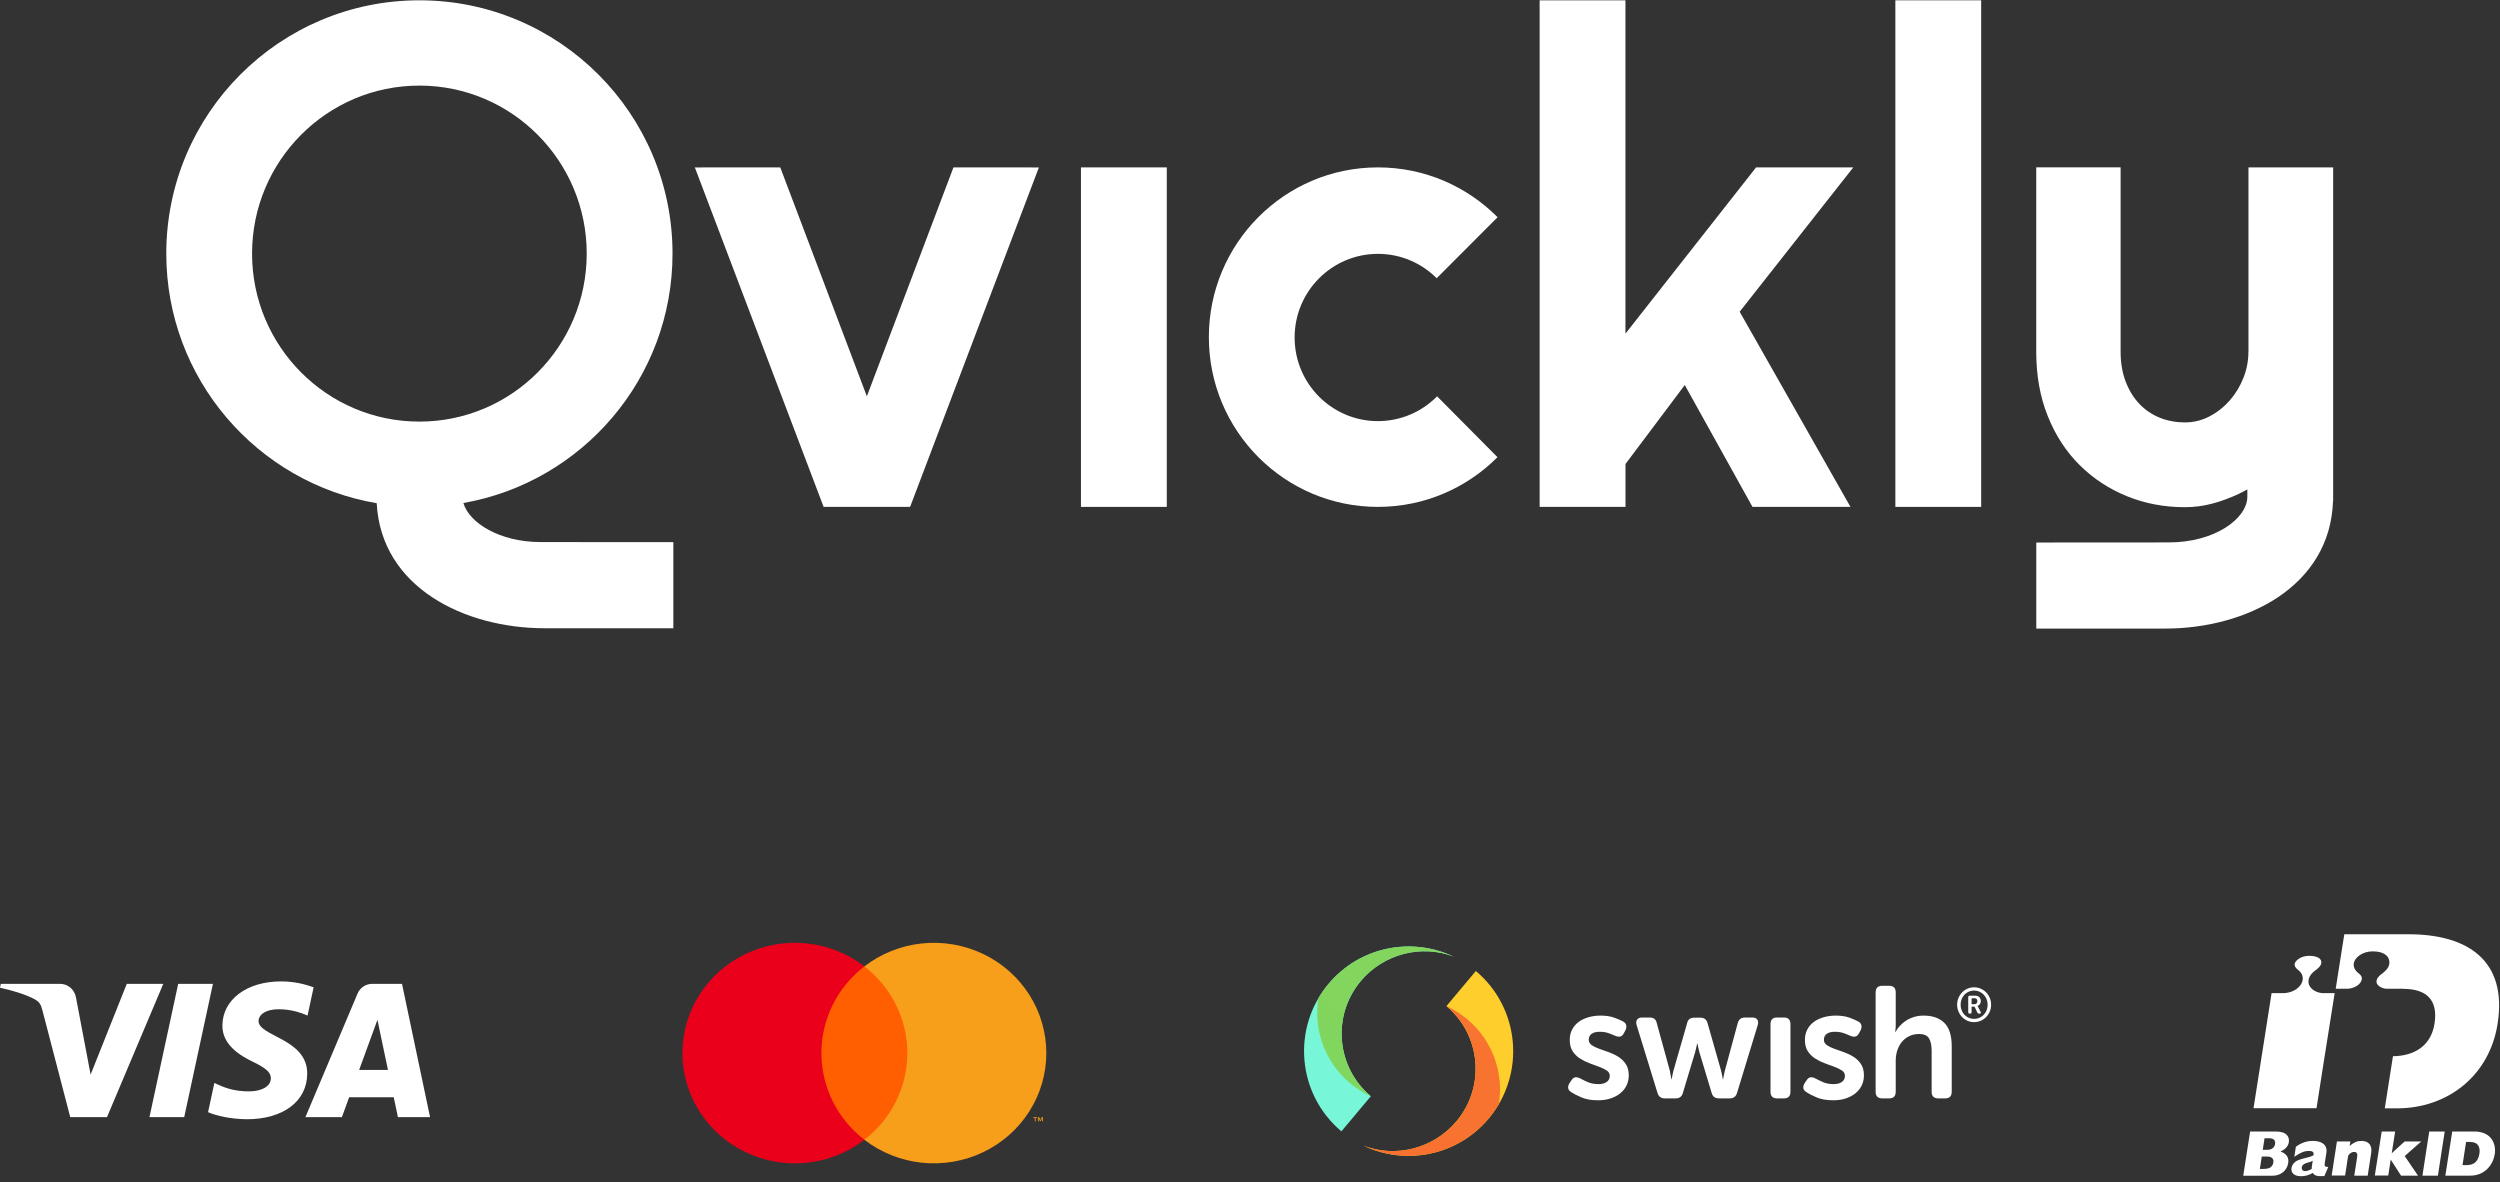
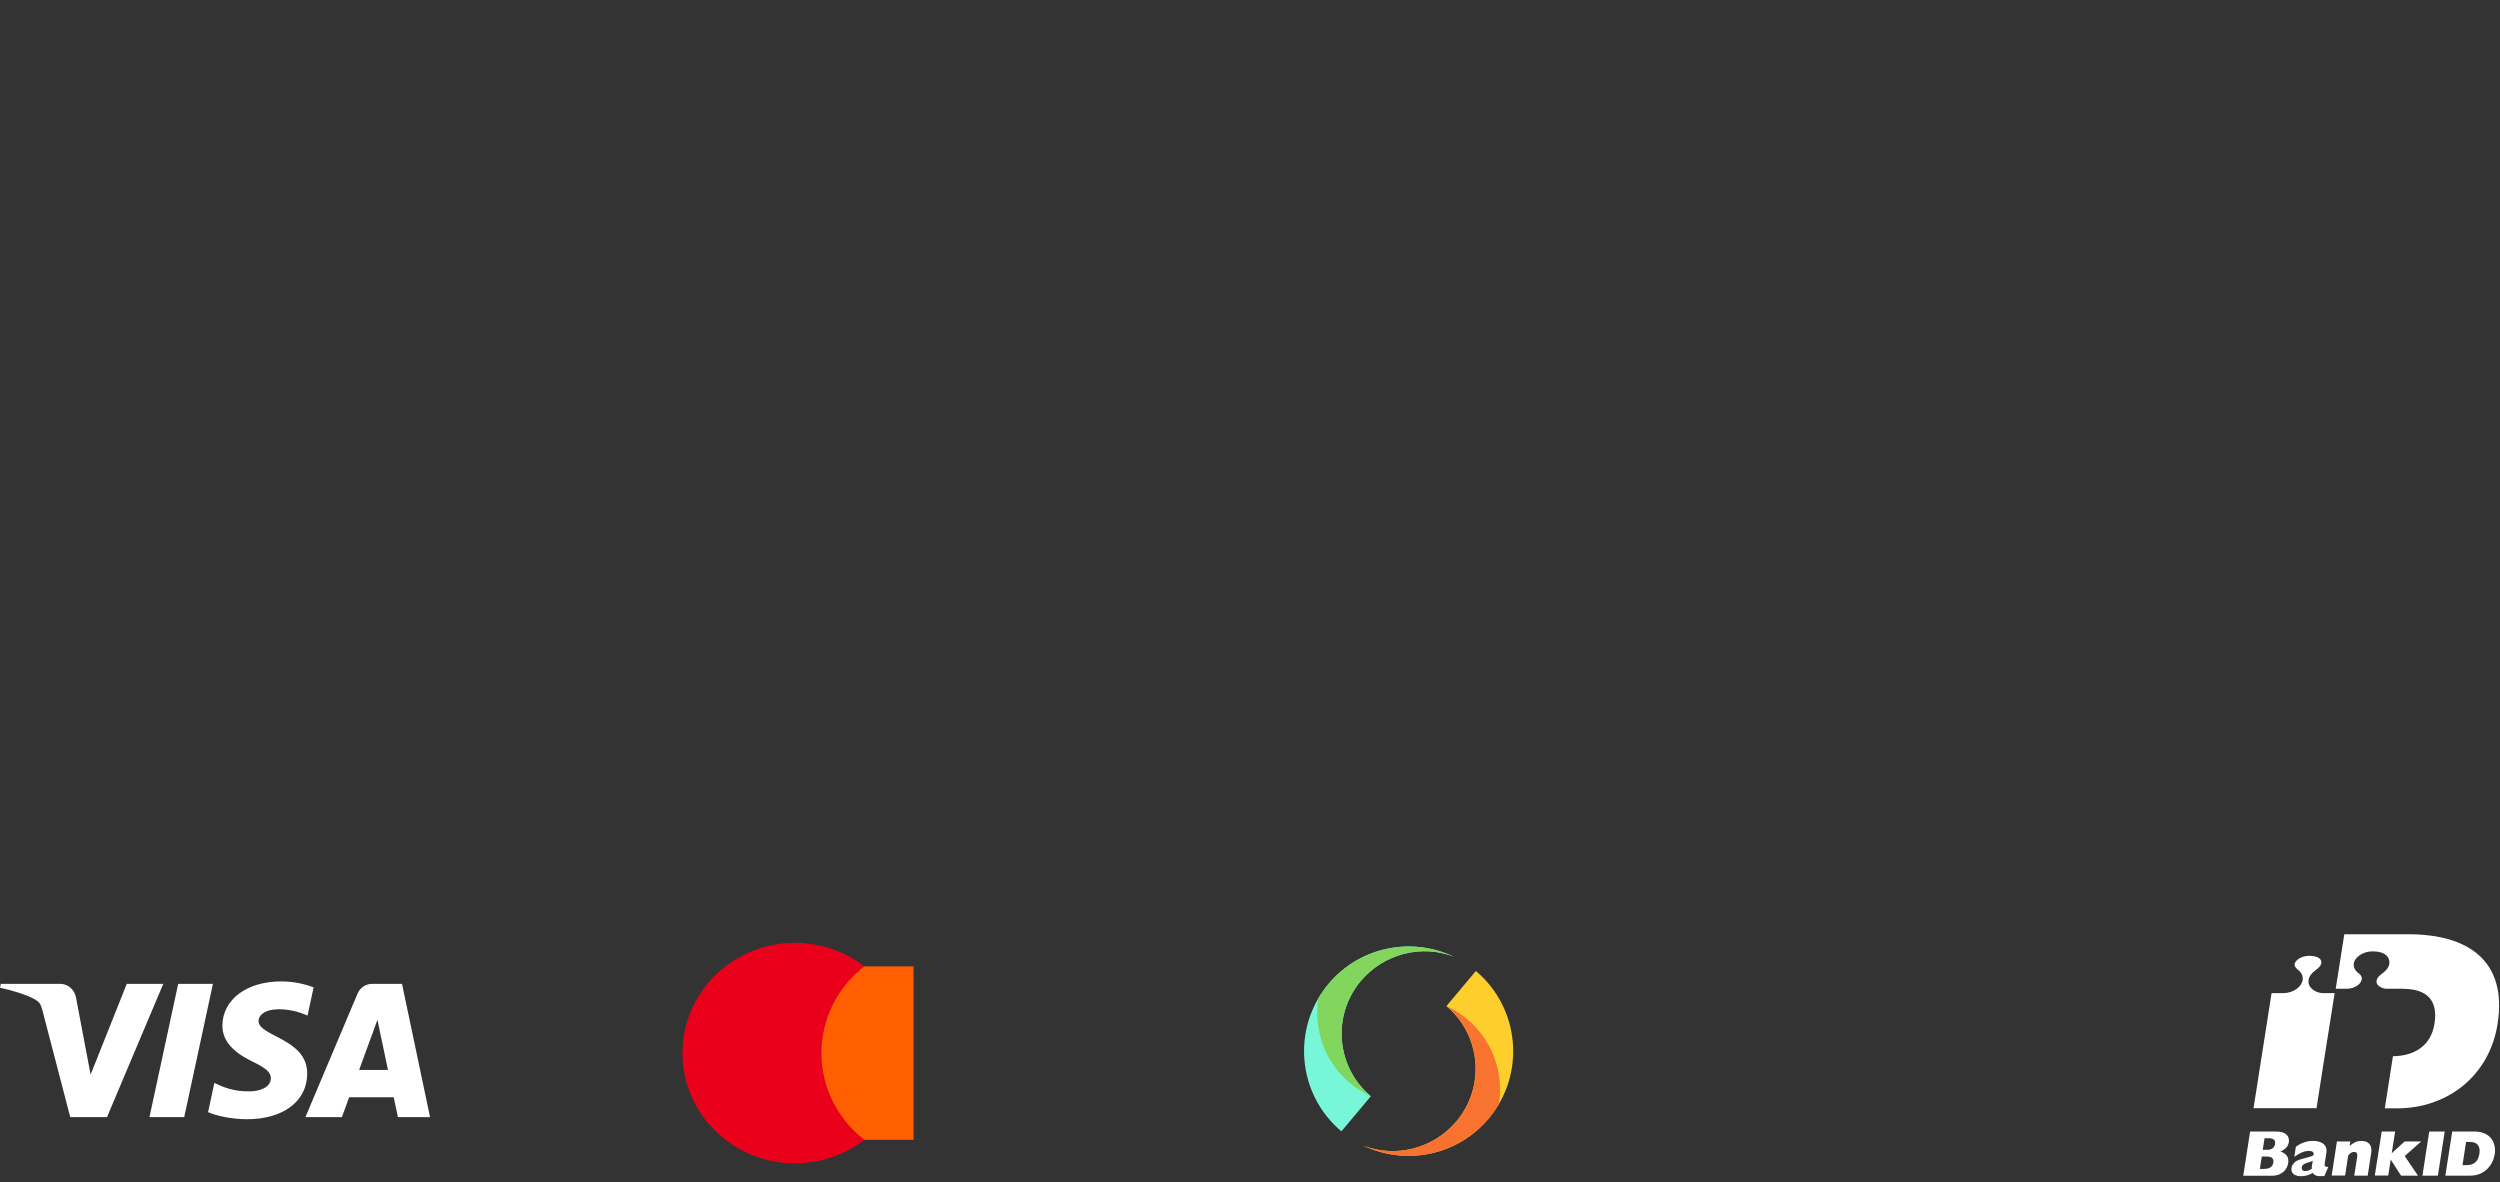
<svg xmlns="http://www.w3.org/2000/svg" width="370" height="175" viewBox="0 0 370 175" fill="none">
  <rect x="0" y="0" width="370" height="175" fill="#333333" stroke="none" />
  <g clip-path="url(#clip0_10_103)">
    <path d="M240.567 75.019H227.867V0.045H240.567V49.38L259.901 24.774H274.285L257.471 46.135L273.867 75.019H259.367L249.347 56.983L240.574 68.669V75.019H240.567Z" fill="white" />
    <path d="M293.213 75.019H280.513V0.045H293.213V75.019Z" fill="white" />
    <path d="M172.683 24.774H159.982V75.019H172.683V24.774Z" fill="white" />
    <path d="M121.894 75.013L102.838 24.781L115.48 24.774L128.296 58.654L141.112 24.774L153.754 24.781L134.697 75.013H121.894Z" fill="white" />
    <path d="M332.766 52.059C332.766 53.381 332.522 54.666 332.034 55.905C331.545 57.15 330.87 58.267 330.016 59.248C329.161 60.228 328.158 61.022 327.008 61.622C325.864 62.222 324.642 62.519 323.357 62.519C322.071 62.519 320.812 62.287 319.661 61.829C318.517 61.371 317.508 60.693 316.653 59.802C315.798 58.912 315.117 57.815 314.609 56.505C314.108 55.201 313.851 53.717 313.851 52.059V24.768H301.363V52.059C301.363 55.595 301.935 58.783 303.085 61.622C304.229 64.468 305.81 66.875 307.816 68.863C309.821 70.844 312.154 72.373 314.815 73.451C317.476 74.529 320.323 75.064 323.357 75.064C324.732 75.064 326.088 74.89 327.419 74.535C328.749 74.18 330.041 73.703 331.301 73.109C331.744 72.896 332.175 72.67 332.606 72.431V72.915V73.496C332.606 76.755 327.785 80.279 320.985 80.279L301.369 80.292V93.03H320.432C332.4 93.03 344.869 86.861 345.287 74.148H345.306V24.774H332.773V52.065L332.766 52.059Z" fill="white" />
    <path d="M24.611 37.532C24.611 56.079 38.077 71.47 55.752 74.477C56.401 86.932 68.747 92.979 80.593 92.979H99.656V80.24L80.04 80.227C73.928 80.227 69.435 77.381 68.58 74.445C86.165 71.36 99.534 56.014 99.534 37.532C99.534 16.83 82.759 0.045 62.069 0.045C41.38 0.045 24.611 16.83 24.611 37.532ZM86.834 37.532C86.834 51.265 75.747 62.397 62.069 62.397C48.392 62.397 37.305 51.265 37.305 37.532C37.305 23.8 48.399 12.668 62.069 12.668C75.74 12.668 86.834 23.8 86.834 37.532Z" fill="white" />
    <path d="M221.645 32.15C217.114 27.594 210.854 24.774 203.932 24.774C190.113 24.774 178.911 36.022 178.911 49.897C178.911 63.771 190.113 75.019 203.932 75.019C210.841 75.019 217.095 72.206 221.626 67.663L212.692 58.654C210.456 60.919 207.358 62.326 203.932 62.326C197.125 62.326 191.604 56.782 191.604 49.948C191.604 43.114 197.125 37.571 203.932 37.571C207.326 37.571 210.398 38.946 212.628 41.178L221.645 32.15Z" fill="white" />
  </g>
  <path d="M31.515 145.609L27.262 165.339H22.119L26.373 145.609H31.515ZM53.153 158.349L55.861 150.939L57.419 158.349H53.153ZM58.891 165.339H63.648L59.497 145.609H55.106C54.119 145.609 53.287 146.178 52.916 147.056L45.2 165.339H50.601L51.673 162.393H58.272L58.891 165.339ZM45.468 158.897C45.491 153.69 38.212 153.403 38.262 151.077C38.278 150.368 38.958 149.616 40.443 149.423C41.181 149.328 43.211 149.254 45.515 150.307L46.417 146.123C45.18 145.677 43.587 145.248 41.606 145.248C36.523 145.248 32.945 147.93 32.915 151.771C32.883 154.611 35.469 156.196 37.418 157.14C39.422 158.107 40.095 158.727 40.086 159.592C40.073 160.916 38.488 161.499 37.009 161.522C34.423 161.563 32.922 160.83 31.726 160.277L30.794 164.6C31.995 165.148 34.213 165.623 36.514 165.648C41.916 165.648 45.451 162.999 45.468 158.897ZM24.166 145.609L15.834 165.339H10.396L6.296 149.593C6.047 148.623 5.831 148.268 5.074 147.859C3.838 147.194 1.796 146.569 0 146.182L0.123 145.609H8.874C9.989 145.609 10.992 146.346 11.245 147.62L13.411 159.038L18.763 145.609H24.166Z" fill="white" />
-   <path d="M135.21 143.025H120.647V168.687H135.21V143.025Z" fill="#FF5F00" />
+   <path d="M135.21 143.025H120.647V168.687H135.21Z" fill="#FF5F00" />
  <path d="M121.572 155.856C121.569 153.385 122.14 150.945 123.242 148.722C124.343 146.499 125.946 144.551 127.928 143.025C125.473 141.133 122.525 139.956 119.419 139.629C116.314 139.302 113.178 139.839 110.369 141.177C107.56 142.515 105.192 144.602 103.535 147.197C101.879 149.793 101 152.794 101 155.856C101 158.918 101.879 161.919 103.535 164.514C105.192 167.11 107.56 169.196 110.369 170.535C113.178 171.873 116.314 172.409 119.419 172.083C122.525 171.756 125.473 170.579 127.928 168.687C125.946 167.161 124.343 165.213 123.242 162.99C122.141 160.767 121.569 158.327 121.572 155.856Z" fill="#EB001B" />
-   <path d="M154.856 155.856C154.856 158.918 153.978 161.919 152.321 164.514C150.664 167.11 148.296 169.196 145.487 170.535C142.678 171.873 139.542 172.409 136.437 172.083C133.332 171.756 130.384 170.579 127.928 168.687C129.909 167.159 131.511 165.211 132.612 162.988C133.713 160.766 134.285 158.327 134.285 155.856C134.285 153.385 133.713 150.946 132.612 148.724C131.511 146.501 129.909 144.552 127.928 143.025C130.384 141.133 133.332 139.956 136.437 139.629C139.542 139.302 142.678 139.839 145.487 141.177C148.296 142.515 150.664 144.602 152.321 147.198C153.978 149.793 154.856 152.794 154.856 155.856Z" fill="#F79E1B" />
-   <path d="M153.268 165.969V165.443H153.484V165.336H152.934V165.443H153.15V165.969H153.268ZM154.336 165.969V165.335H154.168L153.974 165.771L153.78 165.335H153.611V165.969H153.73V165.491L153.912 165.903H154.035L154.217 165.49V165.969H154.336Z" fill="#F79E1B" />
  <path d="M343.948 156.955L345.53 146.984C344.906 146.984 343.84 146.984 343.84 146.984C343.049 146.984 342.03 146.541 341.731 145.726C341.635 145.45 341.407 144.504 342.713 143.581C343.181 143.257 343.48 142.898 343.54 142.622C343.6 142.335 343.528 142.083 343.325 141.891C343.037 141.616 342.474 141.46 341.755 141.46C340.544 141.46 339.693 142.155 339.61 142.658C339.55 143.03 339.837 143.329 340.089 143.521C340.844 144.084 341.024 144.899 340.556 145.666C340.077 146.457 339.034 146.972 337.92 146.984C337.92 146.984 336.817 146.984 336.194 146.984C336.05 147.955 333.702 162.839 333.522 164.013H342.845C342.929 163.498 343.36 160.682 343.948 156.955Z" fill="white" />
  <path d="M333.019 167.464H336.841C338.471 167.464 338.867 168.291 338.747 169.046C338.651 169.657 338.232 170.113 337.513 170.412C338.423 170.76 338.783 171.299 338.651 172.15C338.483 173.217 337.56 174.007 336.35 174.007H332L333.019 167.464ZM335.547 170.173C336.29 170.173 336.638 169.777 336.71 169.31C336.782 168.807 336.554 168.459 335.811 168.459H335.152L334.888 170.173H335.547ZM335.14 172.989C335.907 172.989 336.35 172.677 336.458 172.042C336.542 171.491 336.23 171.167 335.487 171.167H334.744L334.457 173.001H335.14V172.989Z" fill="white" />
  <path d="M344.008 174.055C343.013 174.127 342.534 174.019 342.294 173.588C341.767 173.912 341.18 174.079 340.556 174.079C339.43 174.079 339.034 173.492 339.142 172.845C339.19 172.533 339.37 172.234 339.658 171.982C340.281 171.443 341.815 171.371 342.414 170.964C342.462 170.508 342.282 170.34 341.719 170.34C341.06 170.34 340.508 170.556 339.562 171.203L339.789 169.717C340.604 169.13 341.395 168.854 342.306 168.854C343.468 168.854 344.499 169.334 344.307 170.604L344.08 172.042C343.996 172.545 344.02 172.701 344.583 172.713L344.008 174.055ZM342.282 171.791C341.755 172.126 340.772 172.066 340.664 172.761C340.616 173.085 340.82 173.324 341.144 173.324C341.455 173.324 341.839 173.193 342.15 172.977C342.126 172.857 342.138 172.737 342.174 172.51L342.282 171.791Z" fill="white" />
  <path d="M345.865 168.938H347.854L347.746 169.597C348.382 169.058 348.861 168.854 349.484 168.854C350.599 168.854 351.114 169.538 350.934 170.652L350.419 173.996H348.43L348.861 171.227C348.945 170.724 348.789 170.484 348.406 170.484C348.094 170.484 347.806 170.652 347.531 171.024L347.075 173.984H345.086L345.865 168.938Z" fill="white" />
  <path d="M352.492 167.464H354.481L353.978 170.676L355.883 168.938H358.34L355.895 171.095L357.861 173.995H355.356L353.846 171.647H353.822L353.463 173.983H351.473L352.492 167.464Z" fill="white" />
  <path d="M359.527 167.464H361.816L360.809 173.995H358.52L359.527 167.464Z" fill="white" />
  <path d="M362.93 167.464H366.202C368.73 167.464 369.461 169.298 369.221 170.82C368.994 172.306 367.819 173.995 365.602 173.995H361.911L362.93 167.464ZM365.051 172.438C366.166 172.438 366.777 171.886 366.957 170.724C367.088 169.861 366.825 169.01 365.59 169.01H364.979L364.452 172.438H365.051Z" fill="white" />
  <path d="M356.483 138.272H346.956L345.685 146.337H347.303C348.19 146.337 349.029 145.929 349.388 145.342C349.508 145.15 349.556 144.983 349.556 144.827C349.556 144.491 349.328 144.24 349.101 144.072C348.478 143.604 348.346 143.113 348.346 142.766C348.346 142.694 348.346 142.634 348.358 142.574C348.49 141.723 349.64 140.8 351.162 140.8C352.073 140.8 352.768 141.016 353.187 141.411C353.559 141.759 353.703 142.25 353.595 142.766C353.463 143.377 352.852 143.88 352.504 144.132C351.581 144.779 351.701 145.342 351.761 145.51C351.953 146.013 352.684 146.337 353.247 146.337H355.716C355.716 146.337 355.716 146.337 355.716 146.349C359.071 146.373 360.869 147.919 360.306 151.514C359.778 154.857 357.214 156.295 354.158 156.319L352.948 164.037H354.733C362.271 164.037 368.431 159.195 369.641 151.55C371.139 142.059 365.111 138.272 356.483 138.272Z" fill="white" />
-   <path d="M289.657 148.699C289.657 148.341 289.723 148.006 289.855 147.693C289.986 147.38 290.164 147.107 290.39 146.874C290.615 146.641 290.879 146.458 291.182 146.324C291.485 146.189 291.81 146.122 292.157 146.122C292.509 146.122 292.839 146.189 293.147 146.324C293.454 146.458 293.722 146.641 293.95 146.874C294.177 147.107 294.357 147.38 294.488 147.693C294.62 148.006 294.685 148.341 294.685 148.699C294.685 149.057 294.62 149.392 294.488 149.705C294.357 150.018 294.177 150.291 293.95 150.524C293.722 150.757 293.454 150.94 293.147 151.074C292.839 151.209 292.509 151.276 292.157 151.276C291.81 151.276 291.485 151.209 291.182 151.074C290.879 150.94 290.615 150.757 290.39 150.524C290.164 150.291 289.986 150.018 289.855 149.705C289.723 149.392 289.657 149.057 289.657 148.699ZM290.171 148.699C290.171 148.996 290.222 149.271 290.323 149.525C290.424 149.779 290.563 150 290.742 150.189C290.92 150.377 291.13 150.525 291.372 150.633C291.614 150.742 291.876 150.796 292.157 150.796C292.444 150.796 292.709 150.742 292.953 150.633C293.197 150.525 293.41 150.377 293.59 150.189C293.771 150 293.913 149.779 294.016 149.525C294.12 149.271 294.171 148.996 294.171 148.699C294.171 148.403 294.12 148.127 294.016 147.873C293.913 147.619 293.771 147.398 293.59 147.21C293.41 147.021 293.197 146.873 292.953 146.765C292.709 146.657 292.444 146.602 292.157 146.602C291.876 146.602 291.614 146.657 291.372 146.765C291.13 146.873 290.92 147.021 290.742 147.21C290.563 147.398 290.424 147.619 290.323 147.873C290.222 148.127 290.171 148.403 290.171 148.699ZM291.298 147.591C291.298 147.435 291.376 147.358 291.531 147.358H292.326C292.58 147.358 292.782 147.431 292.932 147.577C293.082 147.722 293.157 147.92 293.157 148.17C293.157 148.273 293.142 148.365 293.112 148.445C293.081 148.525 293.042 148.594 292.995 148.653C292.948 148.712 292.897 148.76 292.84 148.798C292.784 148.835 292.728 148.861 292.671 148.875V148.89C292.676 148.894 292.683 148.904 292.693 148.918C292.702 148.927 292.711 148.943 292.721 148.964C292.73 148.985 292.744 149.01 292.763 149.038L293.129 149.751C293.171 149.831 293.181 149.896 293.157 149.945C293.134 149.994 293.082 150.019 293.002 150.019H292.918C292.786 150.019 292.695 149.963 292.643 149.85L292.235 148.988H291.798V149.793C291.798 149.944 291.725 150.019 291.58 150.019H291.517C291.371 150.019 291.298 149.944 291.298 149.793V147.591ZM292.221 148.621C292.357 148.621 292.462 148.581 292.538 148.501C292.613 148.421 292.65 148.311 292.65 148.17C292.65 148.033 292.613 147.927 292.538 147.852C292.462 147.777 292.359 147.739 292.228 147.739H291.798V148.621H292.221ZM271.694 150.309C272.49 150.309 273.165 150.411 273.719 150.614C274.273 150.818 274.706 151.006 275.019 151.178C275.284 151.319 275.44 151.506 275.487 151.741C275.534 151.976 275.495 152.226 275.37 152.492L275.136 152.915C274.995 153.196 274.816 153.361 274.597 153.408C274.379 153.455 274.121 153.415 273.824 153.29C273.559 153.165 273.239 153.036 272.864 152.903C272.49 152.77 272.053 152.703 271.553 152.703C271.038 152.703 270.64 152.805 270.359 153.009C270.078 153.212 269.938 153.501 269.938 153.877C269.938 154.206 270.082 154.472 270.371 154.675C270.659 154.878 271.026 155.058 271.471 155.215C271.916 155.371 272.392 155.54 272.899 155.72C273.407 155.9 273.883 156.13 274.328 156.412C274.773 156.694 275.14 157.054 275.428 157.492C275.717 157.93 275.861 158.485 275.861 159.158C275.861 159.69 275.756 160.179 275.545 160.625C275.335 161.071 275.03 161.458 274.632 161.787C274.234 162.116 273.754 162.374 273.192 162.562C272.63 162.749 272.006 162.843 271.319 162.843C270.351 162.843 269.536 162.703 268.872 162.421C268.209 162.139 267.698 161.873 267.338 161.623C267.073 161.466 266.925 161.271 266.894 161.036C266.862 160.801 266.933 160.551 267.104 160.285L267.385 159.862C267.557 159.612 267.748 159.471 267.959 159.44C268.17 159.409 268.423 159.471 268.72 159.628C269.001 159.784 269.364 159.96 269.809 160.156C270.254 160.351 270.78 160.449 271.389 160.449C271.904 160.449 272.31 160.34 272.607 160.121C272.903 159.902 273.052 159.604 273.052 159.229C273.052 158.9 272.907 158.638 272.619 158.442C272.33 158.247 271.963 158.067 271.518 157.902C271.073 157.738 270.597 157.562 270.09 157.374C269.582 157.187 269.106 156.952 268.661 156.67C268.217 156.389 267.85 156.029 267.561 155.59C267.272 155.152 267.128 154.589 267.128 153.9C267.128 153.321 267.249 152.805 267.491 152.351C267.733 151.898 268.06 151.522 268.474 151.225C268.888 150.927 269.372 150.7 269.926 150.544C270.48 150.387 271.069 150.309 271.694 150.309ZM236.889 150.309C237.685 150.309 238.36 150.411 238.914 150.614C239.468 150.818 239.901 151.006 240.214 151.178C240.479 151.319 240.635 151.506 240.682 151.741C240.729 151.976 240.69 152.226 240.565 152.492L240.331 152.915C240.19 153.196 240.011 153.361 239.792 153.408C239.574 153.455 239.316 153.415 239.02 153.29C238.754 153.165 238.434 153.036 238.06 152.903C237.685 152.77 237.248 152.703 236.748 152.703C236.233 152.703 235.835 152.805 235.554 153.009C235.273 153.212 235.133 153.501 235.133 153.877C235.133 154.206 235.277 154.472 235.566 154.675C235.855 154.878 236.221 155.058 236.666 155.215C237.111 155.371 237.587 155.54 238.095 155.72C238.602 155.9 239.078 156.13 239.523 156.412C239.968 156.694 240.335 157.054 240.623 157.492C240.912 157.93 241.057 158.485 241.057 159.158C241.057 159.69 240.951 160.179 240.741 160.625C240.53 161.071 240.225 161.458 239.827 161.787C239.429 162.116 238.949 162.374 238.387 162.562C237.825 162.749 237.201 162.843 236.514 162.843C235.546 162.843 234.731 162.703 234.067 162.421C233.404 162.139 232.893 161.873 232.534 161.623C232.268 161.466 232.12 161.271 232.089 161.036C232.058 160.801 232.128 160.551 232.299 160.285L232.58 159.862C232.752 159.612 232.943 159.471 233.154 159.44C233.365 159.409 233.619 159.471 233.915 159.628C234.196 159.784 234.559 159.96 235.004 160.156C235.449 160.351 235.976 160.449 236.584 160.449C237.1 160.449 237.505 160.34 237.802 160.121C238.099 159.902 238.247 159.604 238.247 159.229C238.247 158.9 238.102 158.638 237.814 158.442C237.525 158.247 237.158 158.067 236.713 157.902C236.268 157.738 235.792 157.562 235.285 157.374C234.778 157.187 234.301 156.952 233.857 156.67C233.412 156.389 233.045 156.029 232.756 155.59C232.467 155.152 232.323 154.589 232.323 153.9C232.323 153.321 232.444 152.805 232.686 152.351C232.928 151.898 233.256 151.522 233.669 151.225C234.083 150.927 234.567 150.7 235.121 150.544C235.675 150.387 236.264 150.309 236.889 150.309ZM279.583 145.896C280.239 145.896 280.567 146.225 280.567 146.882V151.718C280.567 151.874 280.563 152.011 280.555 152.128C280.547 152.246 280.535 152.351 280.52 152.445C280.504 152.555 280.496 152.649 280.496 152.727H280.543C280.684 152.445 280.883 152.16 281.14 151.87C281.398 151.581 281.702 151.319 282.053 151.084C282.405 150.849 282.803 150.661 283.248 150.52C283.693 150.38 284.173 150.309 284.688 150.309C286.014 150.309 287.041 150.669 287.767 151.389C288.493 152.109 288.855 153.267 288.855 154.863V161.576C288.855 162.233 288.528 162.562 287.872 162.562H286.865C286.21 162.562 285.882 162.233 285.882 161.576V155.473C285.882 154.738 285.757 154.147 285.507 153.701C285.257 153.255 284.758 153.032 284.009 153.032C283.493 153.032 283.021 153.134 282.592 153.337C282.163 153.541 281.8 153.818 281.503 154.17C281.207 154.522 280.976 154.941 280.812 155.426C280.649 155.911 280.567 156.435 280.567 156.999V161.576C280.567 162.233 280.239 162.562 279.583 162.562H278.576C277.921 162.562 277.593 162.233 277.593 161.576V146.882C277.593 146.225 277.921 145.896 278.576 145.896H279.583ZM264.026 150.591C264.666 150.591 264.986 150.92 264.986 151.577V161.576C264.986 162.233 264.666 162.562 264.026 162.562H262.996C262.356 162.562 262.036 162.233 262.036 161.576V151.577C262.036 150.92 262.356 150.591 262.996 150.591H264.026ZM244.159 150.591C244.752 150.591 245.103 150.88 245.213 151.459L247.133 158.454C247.164 158.626 247.191 158.783 247.214 158.924C247.238 159.064 247.265 159.197 247.296 159.323C247.328 159.463 247.351 159.596 247.367 159.722H247.413C247.429 159.596 247.453 159.463 247.484 159.323C247.515 159.197 247.542 159.064 247.566 158.924C247.589 158.783 247.624 158.626 247.671 158.454L249.685 151.459C249.794 150.896 250.153 150.614 250.762 150.614H251.652C252.229 150.614 252.588 150.896 252.729 151.459L254.719 158.454C254.766 158.626 254.801 158.783 254.824 158.924C254.848 159.064 254.875 159.197 254.906 159.323C254.937 159.463 254.961 159.596 254.976 159.722H255.023C255.039 159.596 255.062 159.463 255.094 159.323C255.125 159.197 255.152 159.064 255.176 158.924C255.199 158.783 255.234 158.626 255.281 158.454L257.177 151.459C257.318 150.88 257.677 150.591 258.255 150.591H259.332C259.691 150.591 259.94 150.693 260.081 150.896C260.221 151.099 260.245 151.365 260.151 151.694L257.084 161.74C256.928 162.288 256.561 162.562 255.983 162.562H254.415C253.821 162.562 253.455 162.28 253.314 161.717L251.511 155.731C251.464 155.575 251.425 155.418 251.394 155.262C251.363 155.105 251.332 154.965 251.3 154.839C251.269 154.699 251.246 154.566 251.23 154.44H251.183C251.152 154.566 251.121 154.699 251.09 154.839C251.058 154.965 251.027 155.105 250.996 155.262C250.965 155.418 250.926 155.575 250.879 155.731L249.076 161.717C248.935 162.28 248.576 162.562 247.999 162.562H246.383C245.821 162.562 245.462 162.288 245.306 161.74L242.215 151.694C242.122 151.365 242.149 151.099 242.297 150.896C242.446 150.693 242.692 150.591 243.035 150.591H244.159Z" fill="white" />
  <path fill-rule="evenodd" clip-rule="evenodd" d="M201.803 169.558C208.021 172.534 215.695 171.061 220.331 165.532C225.826 158.978 224.972 149.207 218.425 143.708L214.072 148.9C219.187 153.196 219.854 160.829 215.561 165.95C212.138 170.032 206.502 171.396 201.803 169.558Z" fill="url(#paint0_linear_10_103)" />
  <path fill-rule="evenodd" clip-rule="evenodd" d="M201.803 169.557C208.021 172.534 215.695 171.061 220.331 165.531C220.899 164.854 221.398 164.143 221.831 163.405C222.563 158.851 220.953 154.037 217.166 150.857C216.204 150.049 215.162 149.398 214.072 148.9C219.187 153.196 219.854 160.829 215.561 165.949C212.138 170.032 206.502 171.395 201.803 169.557Z" fill="url(#paint1_linear_10_103)" />
  <path fill-rule="evenodd" clip-rule="evenodd" d="M215.15 141.589C208.932 138.613 201.258 140.086 196.622 145.615C191.127 152.169 191.981 161.94 198.528 167.439L202.881 162.247C197.766 157.951 197.099 150.318 201.392 145.197C204.815 141.115 210.451 139.751 215.15 141.589Z" fill="url(#paint2_linear_10_103)" />
  <path fill-rule="evenodd" clip-rule="evenodd" d="M215.15 141.589C208.932 138.613 201.258 140.086 196.622 145.615C196.054 146.293 195.554 147.004 195.121 147.742C194.389 152.296 195.999 157.11 199.787 160.29C200.749 161.098 201.791 161.749 202.88 162.246C197.766 157.95 197.099 150.317 201.392 145.197C204.815 141.115 210.451 139.751 215.15 141.589Z" fill="url(#paint3_linear_10_103)" />
  <defs>
    <linearGradient id="paint0_linear_10_103" x1="1991.84" y1="1775.24" x2="1333.18" y2="464.494" gradientUnits="userSpaceOnUse">
      <stop stop-color="#EF2131" />
      <stop offset="1" stop-color="#FECF2C" />
    </linearGradient>
    <linearGradient id="paint1_linear_10_103" x1="1389.96" y1="148.9" x2="235.428" y2="2145.5" gradientUnits="userSpaceOnUse">
      <stop stop-color="#FBC52C" />
      <stop offset="0.264" stop-color="#F87130" />
      <stop offset="0.561" stop-color="#EF52E2" />
      <stop offset="1" stop-color="#661EEC" />
    </linearGradient>
    <linearGradient id="paint2_linear_10_103" x1="648.599" y1="1262.24" x2="1279.9" y2="2544.84" gradientUnits="userSpaceOnUse">
      <stop stop-color="#78F6D8" />
      <stop offset="0.266" stop-color="#77D1F6" />
      <stop offset="0.554" stop-color="#70A4F3" />
      <stop offset="1" stop-color="#661EEC" />
    </linearGradient>
    <linearGradient id="paint3_linear_10_103" x1="1052.27" y1="2356.63" x2="2197.79" y2="366.851" gradientUnits="userSpaceOnUse">
      <stop stop-color="#536EED" />
      <stop offset="0.247" stop-color="#54C3EC" />
      <stop offset="0.564" stop-color="#64D769" />
      <stop offset="1" stop-color="#FECF2C" />
    </linearGradient>
    <clipPath id="clip0_10_103">
-       <rect width="320.688" height="93.024" fill="white" transform="translate(24.611)" />
-     </clipPath>
+       </clipPath>
  </defs>
</svg>